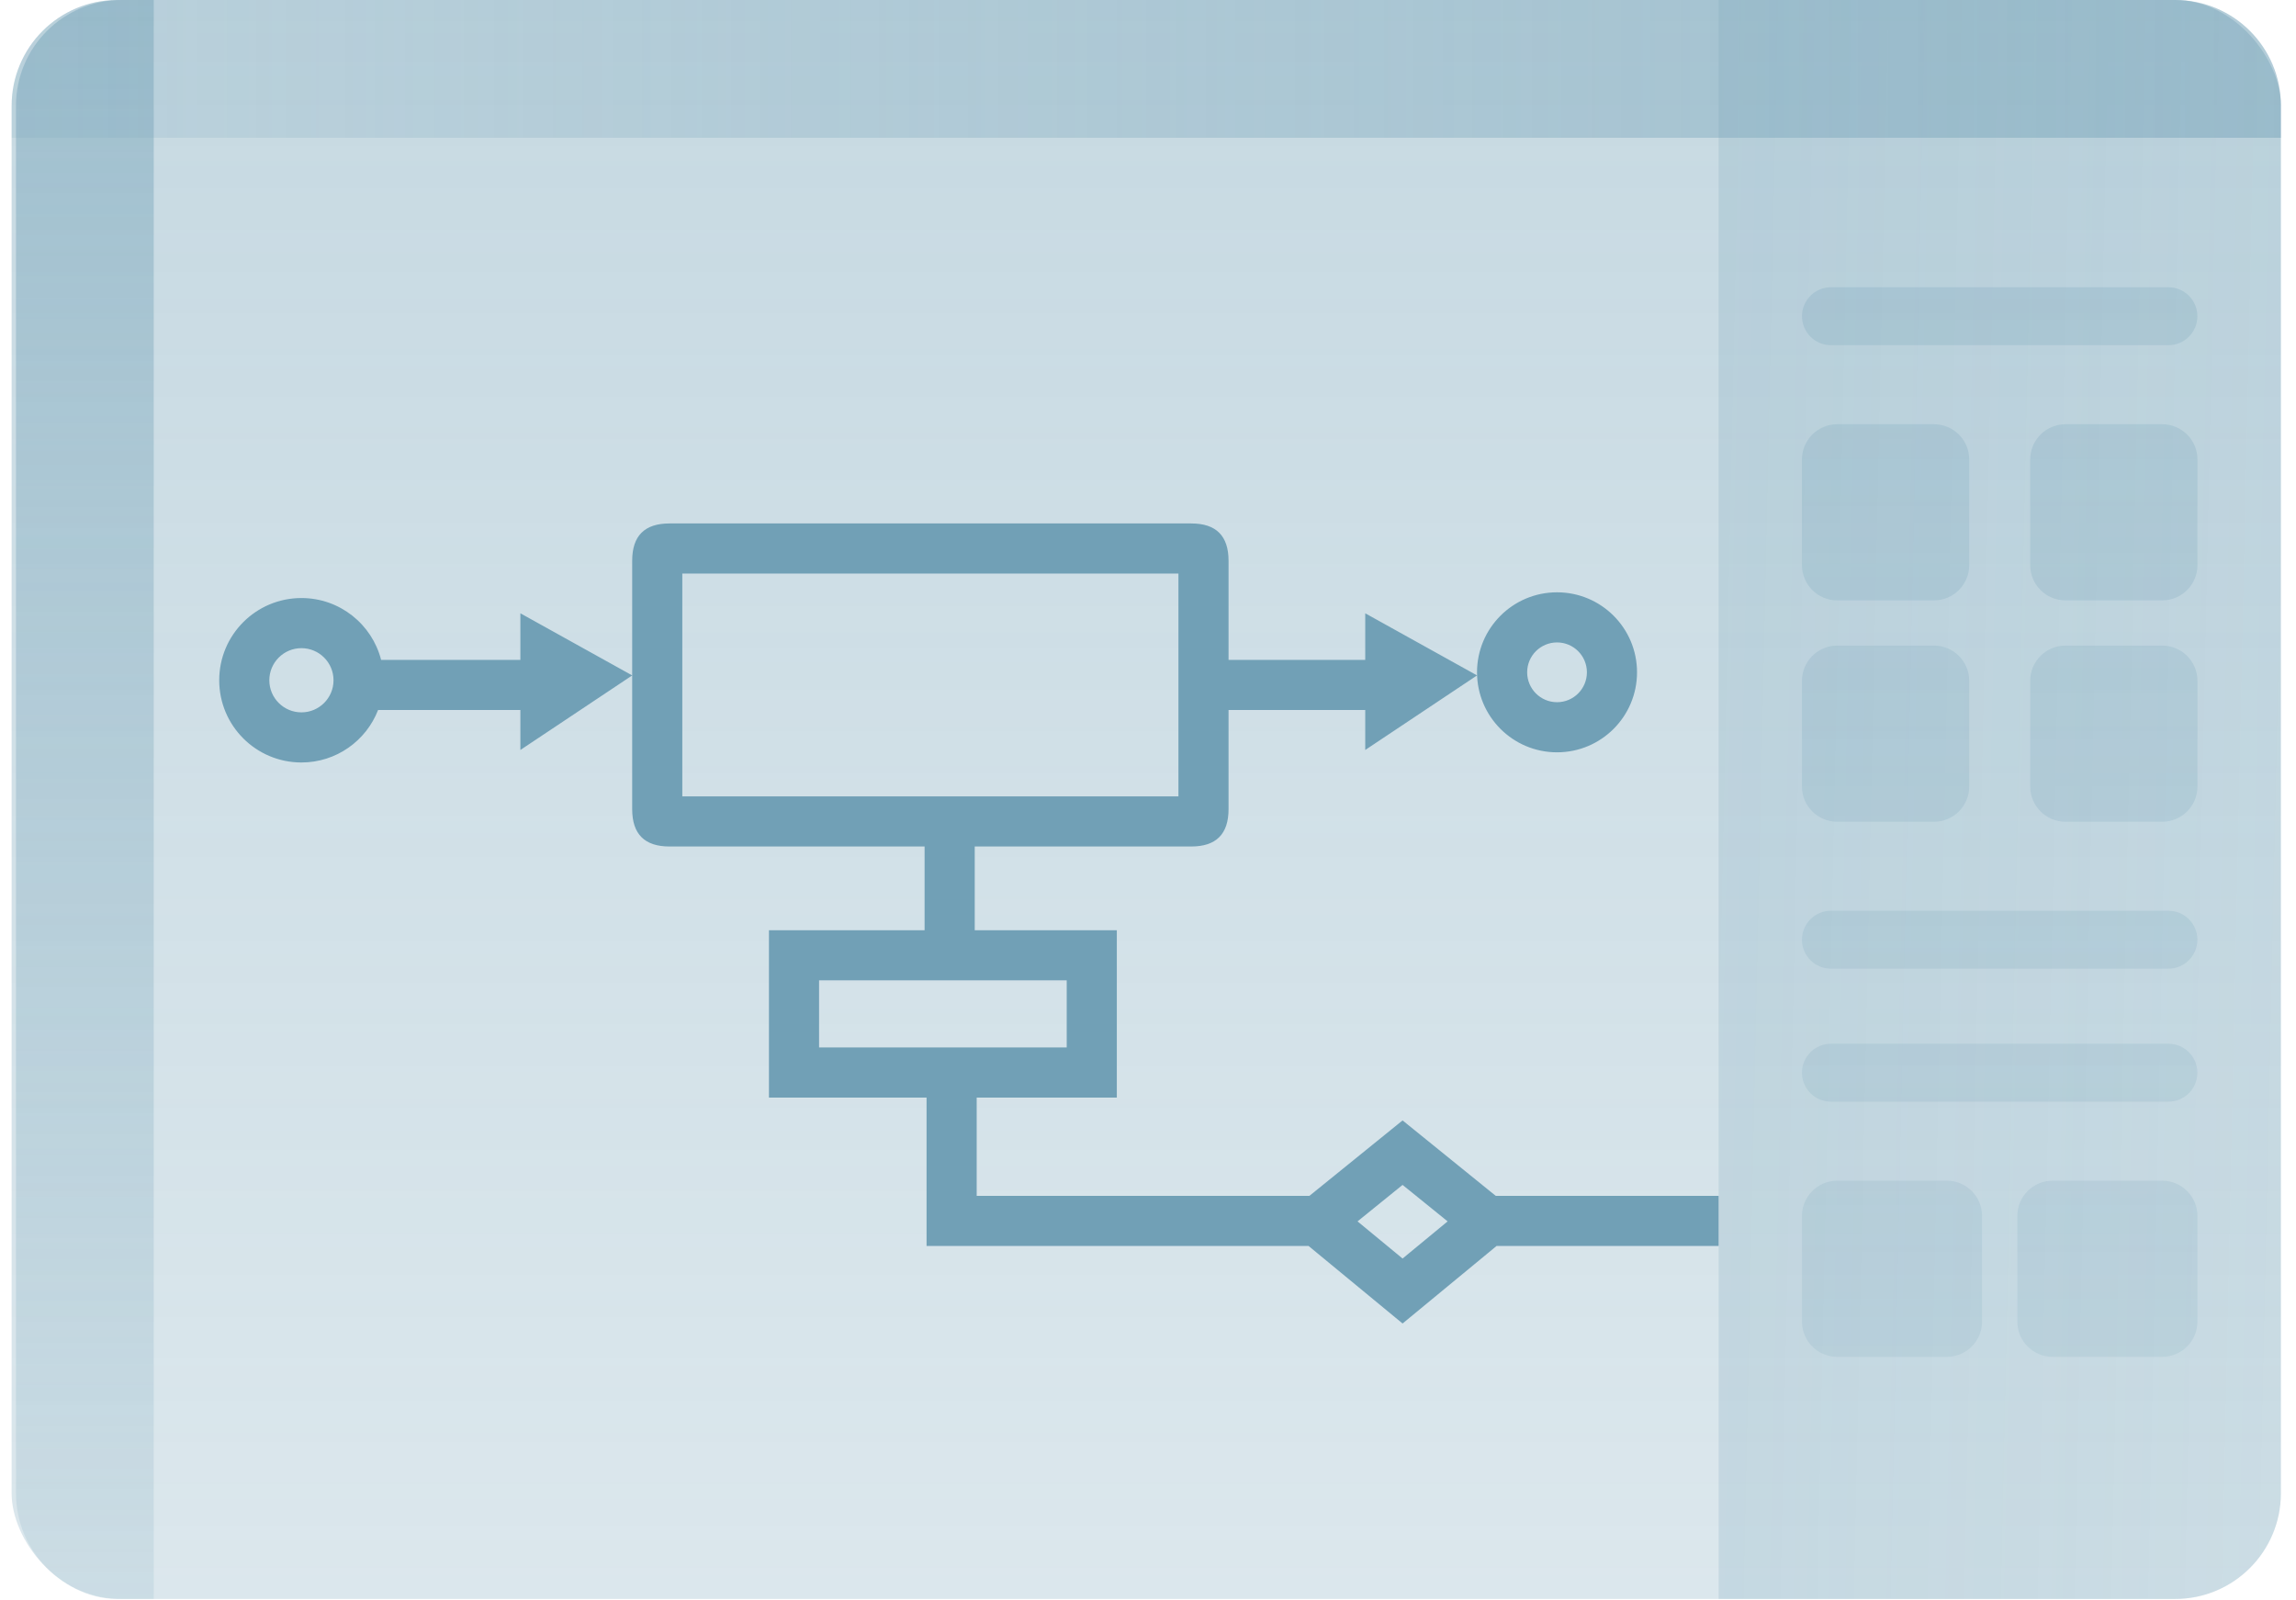
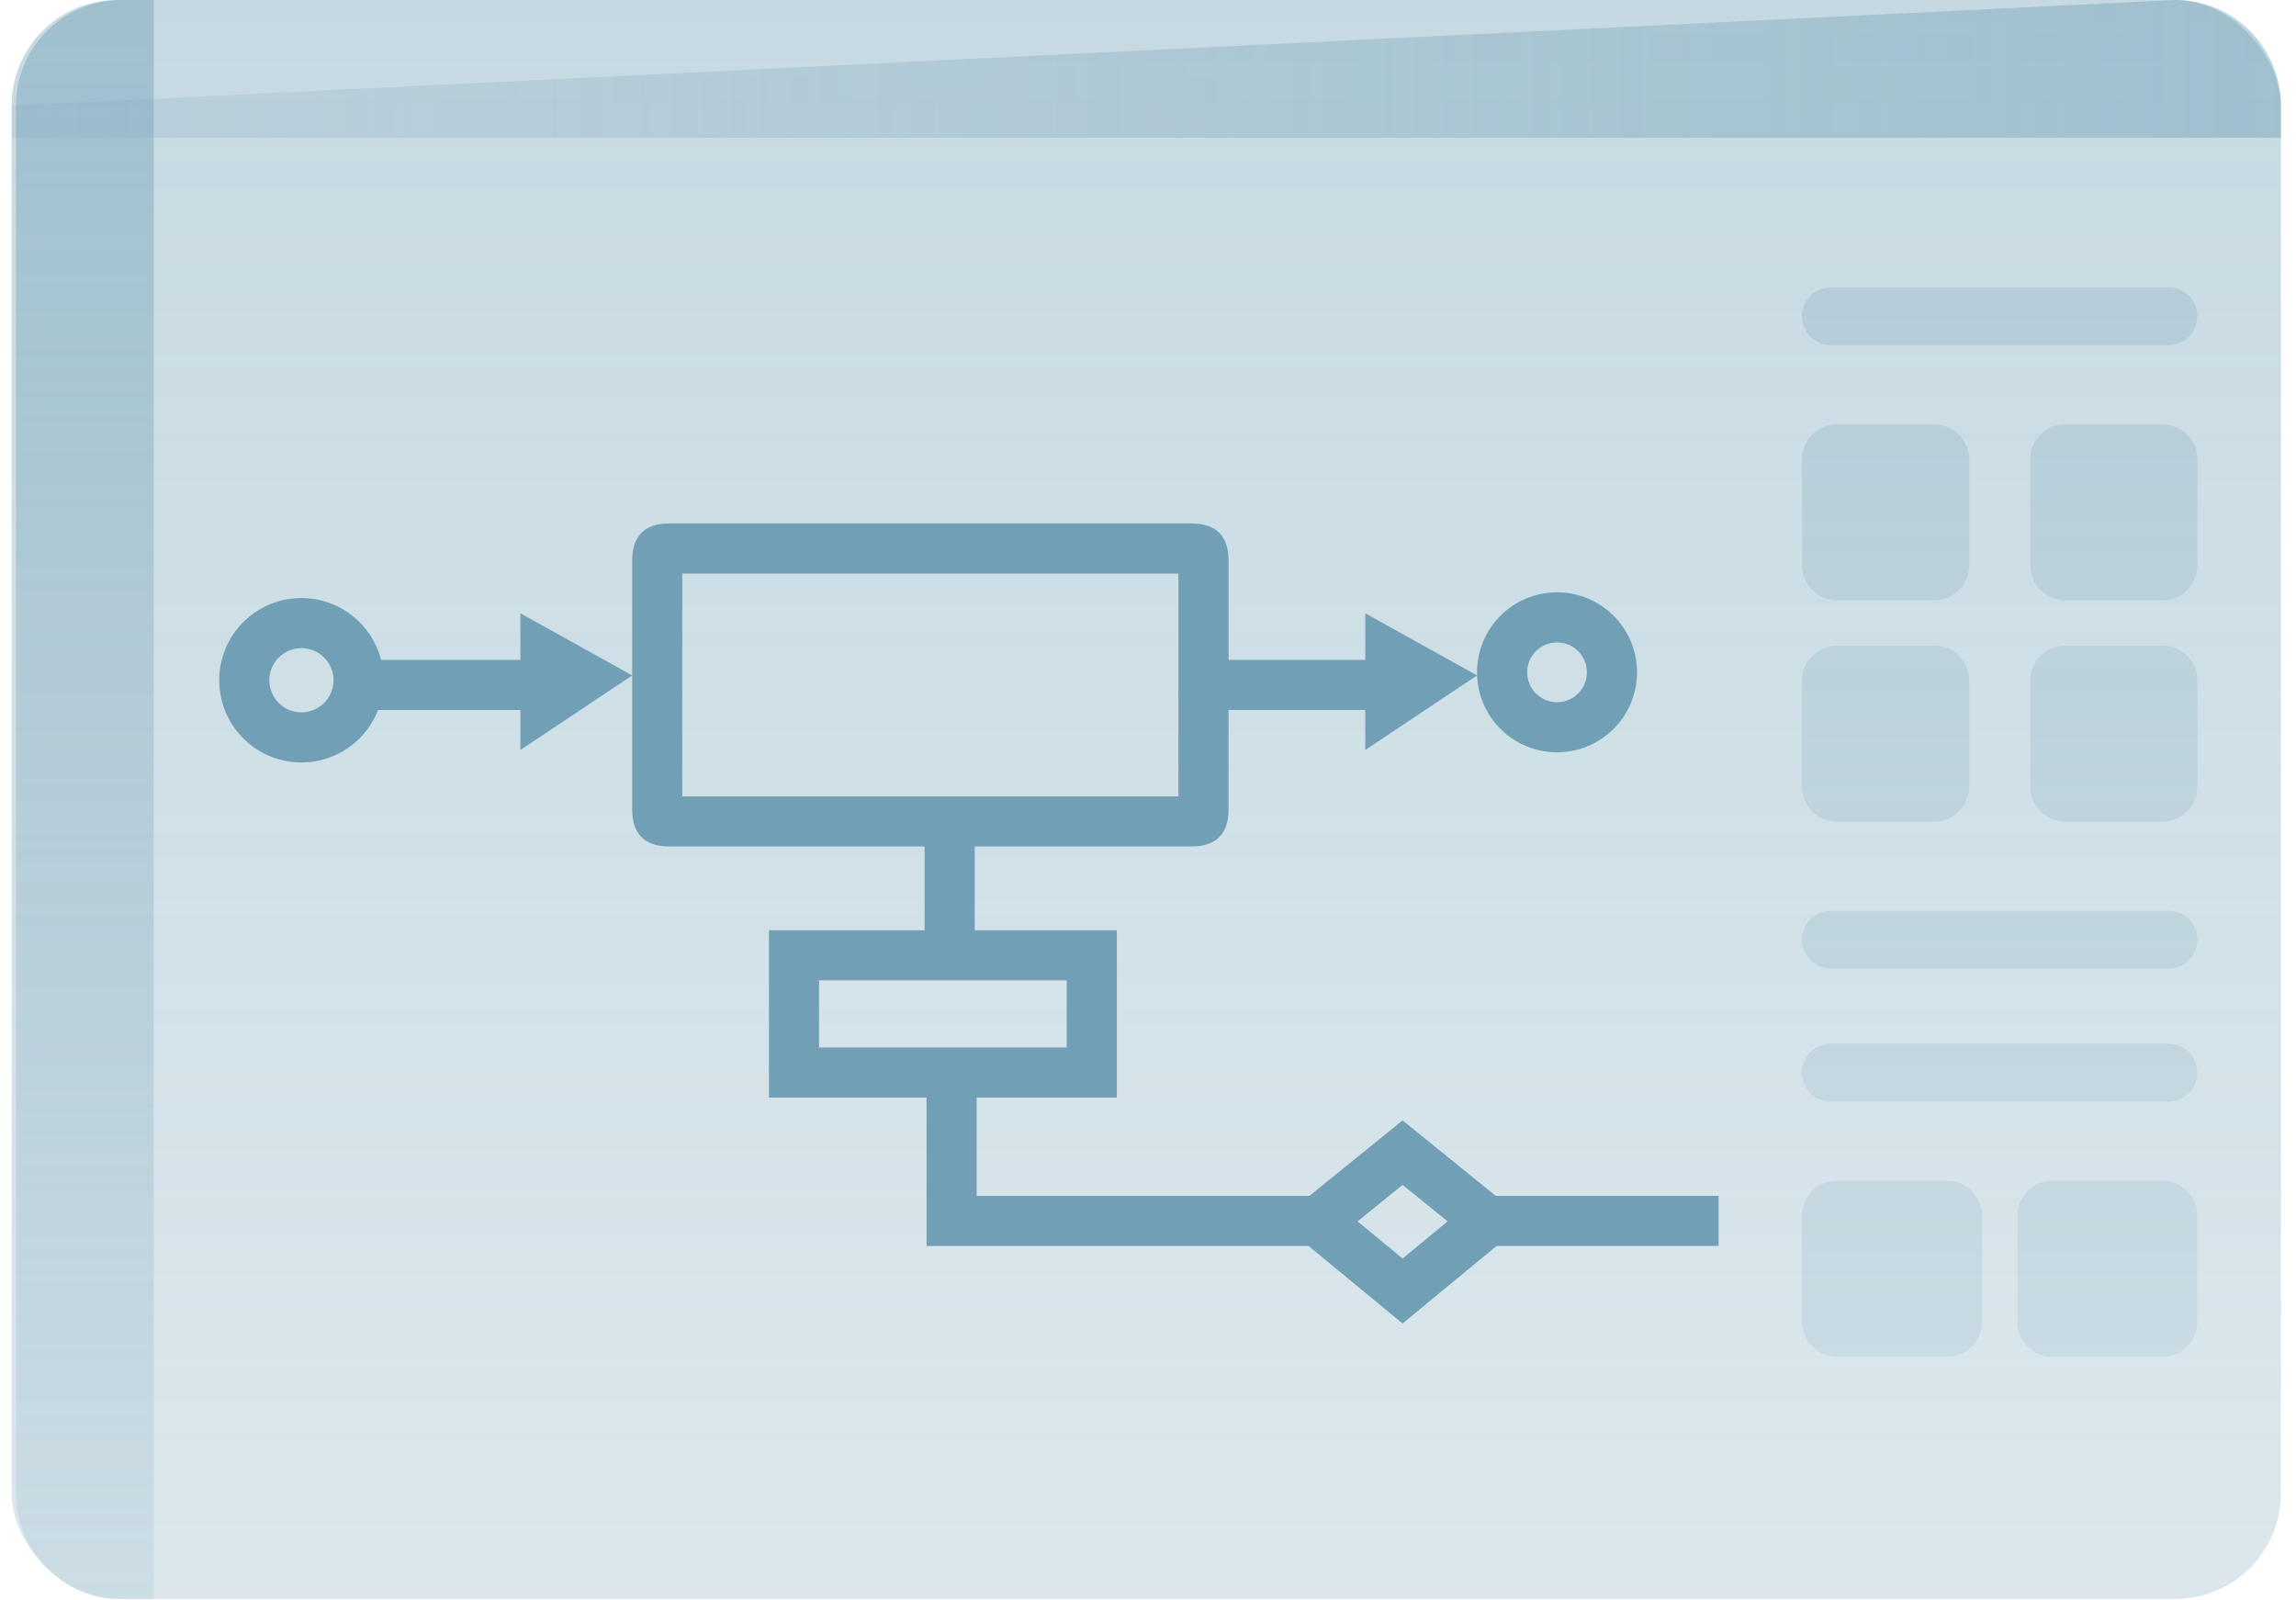
<svg xmlns="http://www.w3.org/2000/svg" width="99" height="69" viewBox="0 0 99 69" fill="none">
  <defs>
    <linearGradient x1="49.424" y1="0" x2="49.424" y2="68.938" gradientUnits="userSpaceOnUse" id="paint0_linear">
      <stop offset="0" stop-color="#71A0B6" stop-opacity="0.4" />
      <stop offset="1" stop-color="#71A0B6" stop-opacity="0.25" />
    </linearGradient>
    <linearGradient x1="-8.017" y1="0" x2="-8.017" y2="68.938" gradientUnits="userSpaceOnUse" id="paint1_linear">
      <stop offset="0" stop-color="#71A0B6" stop-opacity="0.45" />
      <stop offset="1" stop-color="#71A0B6" stop-opacity="0.15" />
    </linearGradient>
    <linearGradient x1="74.106" y1="41.774" x2="98.347" y2="42.298" gradientUnits="userSpaceOnUse" id="paint2_linear">
      <stop offset="0" stop-color="#71A0B6" stop-opacity="0.21" />
      <stop offset="1" stop-color="#71A0B6" stop-opacity="0.15" />
    </linearGradient>
    <linearGradient x1="98.349" y1="-8.706" x2="0.505" y2="-8.706" gradientUnits="userSpaceOnUse" id="paint3_linear">
      <stop offset="0" stop-color="#71A0B6" stop-opacity="0.45" />
      <stop offset="1" stop-color="#71A0B6" stop-opacity="0.15" />
    </linearGradient>
    <linearGradient x1="86.225" y1="12.385" x2="86.225" y2="58.499" gradientUnits="userSpaceOnUse" id="paint4_linear">
      <stop offset="0" stop-color="#71A0B6" stop-opacity="0.4" />
      <stop offset="1" stop-color="#71A0B6" stop-opacity="0.25" />
    </linearGradient>
  </defs>
  <rect x="0.501" y="0" rx="4.557" width="97.847" height="68.938" fill="url(#paint0_linear)" />
  <path d="M0.689 4.557C0.689 2.04 2.73 0 5.246 0L6.629 0 6.629 68.938 5.246 68.938C2.73 68.938 0.689 66.898 0.689 64.381L0.689 4.557Z" fill="url(#paint1_linear)" />
-   <path d="M98.349 64.381C98.349 66.898 96.309 68.938 93.792 68.938L74.105 68.938 74.105-5.55253e-05 93.792-5.38041e-05C96.309-5.35841e-05 98.349 2.04 98.349 4.557L98.349 64.381Z" fill="url(#paint2_linear)" />
-   <path d="M93.792-6.12343e-05C96.309-6.11243e-05 98.349 2.04 98.349 4.557L98.349 5.94 0.505 5.94 0.505 4.557C0.505 2.04 2.545-6.52229e-05 5.061-6.51129e-05L93.792-6.12343e-05Z" fill="url(#paint3_linear)" />
+   <path d="M93.792-6.12343e-05C96.309-6.11243e-05 98.349 2.04 98.349 4.557L98.349 5.94 0.505 5.94 0.505 4.557L93.792-6.12343e-05Z" fill="url(#paint3_linear)" />
  <path d="M50.812 24.729 50.812 34.335 29.42 34.335 29.42 24.729 50.812 24.729ZM39.867 36.496 28.866 36.496C27.794 36.496 27.259 35.961 27.259 34.889L27.259 29.121 22.438 32.335 22.438 30.612 16.302 30.612C15.788 31.936 14.502 32.874 12.997 32.874 11.039 32.874 9.452 31.287 9.452 29.329 9.452 27.371 11.039 25.784 12.997 25.784 14.652 25.784 16.042 26.918 16.433 28.451L22.438 28.451 22.438 26.442 27.259 29.12 27.259 24.175C27.259 23.103 27.794 22.568 28.866 22.568L51.366 22.568C52.437 22.568 52.973 23.103 52.973 24.175L52.973 28.451 58.867 28.451 58.867 26.442 63.688 29.12 58.867 32.335 58.867 30.612 52.973 30.612 52.973 34.889C52.973 35.961 52.437 36.496 51.366 36.496L42.029 36.496 42.029 40.106 45.995 40.106 48.156 40.106 48.156 42.267 48.156 45.16 48.156 47.321 45.995 47.321 42.113 47.321 42.113 51.559 47.385 51.559 56.459 51.559 56.834 51.256 60.477 48.306 64.12 51.256 64.495 51.559 74.104 51.559 74.104 53.72 64.528 53.72 64.133 54.047 60.477 57.062 56.821 54.047 56.425 53.72 47.385 53.72 41.032 53.72 39.952 53.72 39.952 52.64 39.952 47.321 35.317 47.321 33.156 47.321 33.156 45.16 33.156 42.267 33.156 40.106 35.317 40.106 39.867 40.106 39.867 36.496ZM45.995 42.267 35.317 42.267 35.317 45.16 45.995 45.16 45.995 42.267ZM68.425 28.986C68.425 29.698 67.849 30.275 67.137 30.275 66.425 30.275 65.849 29.698 65.849 28.986 65.849 28.275 66.425 27.698 67.137 27.698 67.849 27.698 68.425 28.275 68.425 28.986ZM67.137 32.436C69.042 32.436 70.586 30.892 70.586 28.986 70.586 27.081 69.042 25.537 67.137 25.537 65.232 25.537 63.687 27.081 63.687 28.986 63.687 30.892 65.232 32.436 67.137 32.436ZM12.997 30.713C13.761 30.713 14.381 30.093 14.381 29.329 14.381 28.565 13.761 27.945 12.997 27.945 12.233 27.945 11.613 28.565 11.613 29.329 11.613 30.093 12.233 30.713 12.997 30.713ZM60.477 54.261 58.535 52.659 60.477 51.087 62.419 52.659 60.477 54.261Z" fill="#71A0B6" fill-rule="evenodd" clip-rule="evenodd" />
  <path d="M77.699 13.634C77.699 12.944 78.258 12.385 78.948 12.385L93.499 12.385C94.189 12.385 94.748 12.944 94.748 13.634 94.748 14.324 94.189 14.883 93.499 14.883L78.948 14.883C78.258 14.883 77.699 14.324 77.699 13.634ZM77.698 19.81C77.698 18.971 78.378 18.291 79.217 18.291L83.392 18.291C84.23 18.291 84.91 18.971 84.91 19.81L84.91 24.366C84.91 25.205 84.23 25.885 83.392 25.885L79.217 25.885C78.378 25.885 77.698 25.205 77.698 24.366L77.698 19.81ZM78.947 39.266C78.257 39.266 77.698 39.825 77.698 40.515 77.698 41.204 78.257 41.764 78.947 41.764L93.499 41.764C94.189 41.764 94.748 41.204 94.748 40.515 94.748 39.825 94.189 39.266 93.499 39.266L78.947 39.266ZM77.698 46.249C77.698 45.559 78.257 45 78.947 45L93.499 45C94.189 45 94.748 45.559 94.748 46.249 94.748 46.939 94.189 47.498 93.499 47.498L78.947 47.498C78.257 47.498 77.698 46.939 77.698 46.249ZM79.217 27.835C78.378 27.835 77.698 28.515 77.698 29.354L77.698 33.91C77.698 34.749 78.378 35.429 79.217 35.429L83.392 35.429C84.23 35.429 84.91 34.749 84.91 33.91L84.91 29.354C84.91 28.515 84.23 27.835 83.392 27.835L79.217 27.835ZM77.698 52.424C77.698 51.585 78.378 50.905 79.217 50.905L83.944 50.905C84.783 50.905 85.463 51.585 85.463 52.424L85.463 56.98C85.463 57.819 84.783 58.499 83.944 58.499L79.217 58.499C78.378 58.499 77.698 57.819 77.698 56.98L77.698 52.424ZM89.058 18.291C88.219 18.291 87.539 18.971 87.539 19.81L87.539 24.366C87.539 25.205 88.219 25.885 89.058 25.885L93.232 25.885C94.071 25.885 94.751 25.205 94.751 24.366L94.751 19.81C94.751 18.971 94.071 18.291 93.232 18.291L89.058 18.291ZM87.539 29.354C87.539 28.515 88.219 27.835 89.058 27.835L93.232 27.835C94.071 27.835 94.751 28.515 94.751 29.354L94.751 33.91C94.751 34.749 94.071 35.429 93.232 35.429L89.058 35.429C88.219 35.429 87.539 34.749 87.539 33.91L87.539 29.354ZM88.504 50.905C87.665 50.905 86.985 51.585 86.985 52.424L86.985 56.98C86.985 57.819 87.665 58.499 88.504 58.499L93.231 58.499C94.07 58.499 94.75 57.819 94.75 56.98L94.75 52.424C94.75 51.585 94.07 50.905 93.231 50.905L88.504 50.905Z" fill="url(#paint4_linear)" fill-rule="evenodd" fill-opacity="0.6" clip-rule="evenodd" />
</svg>